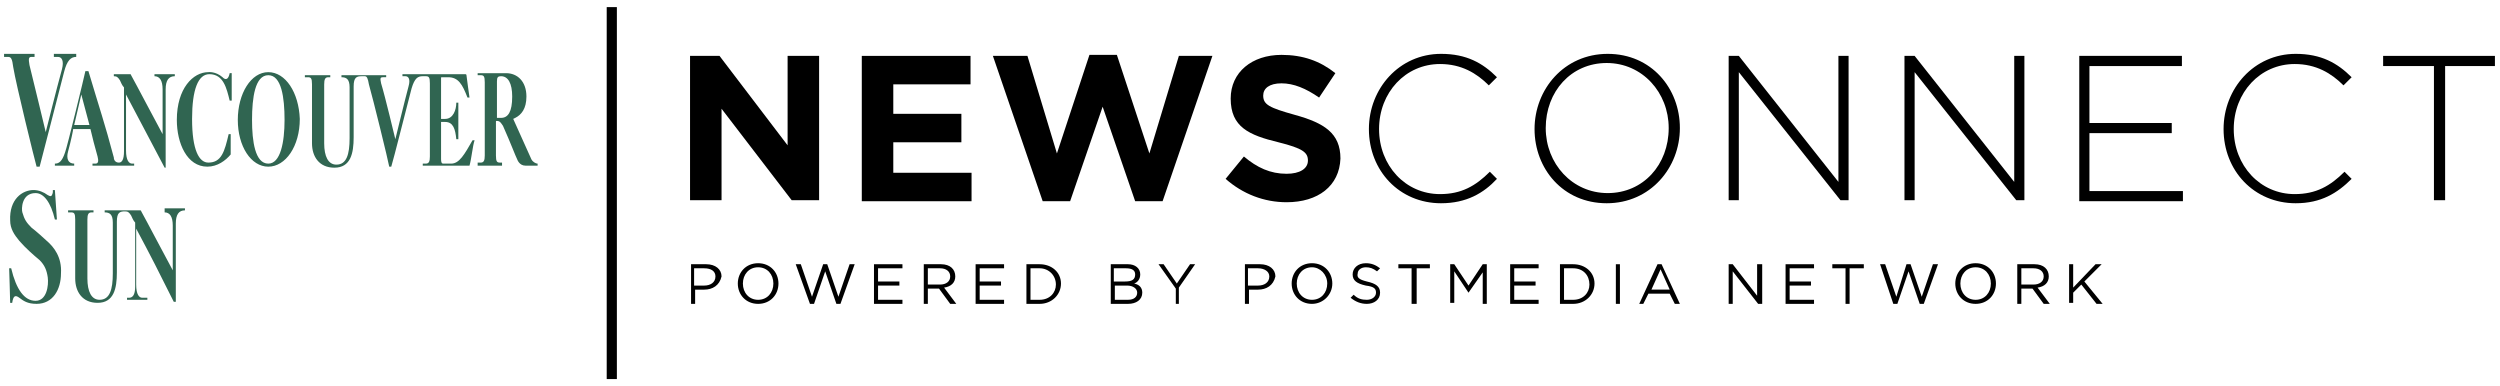
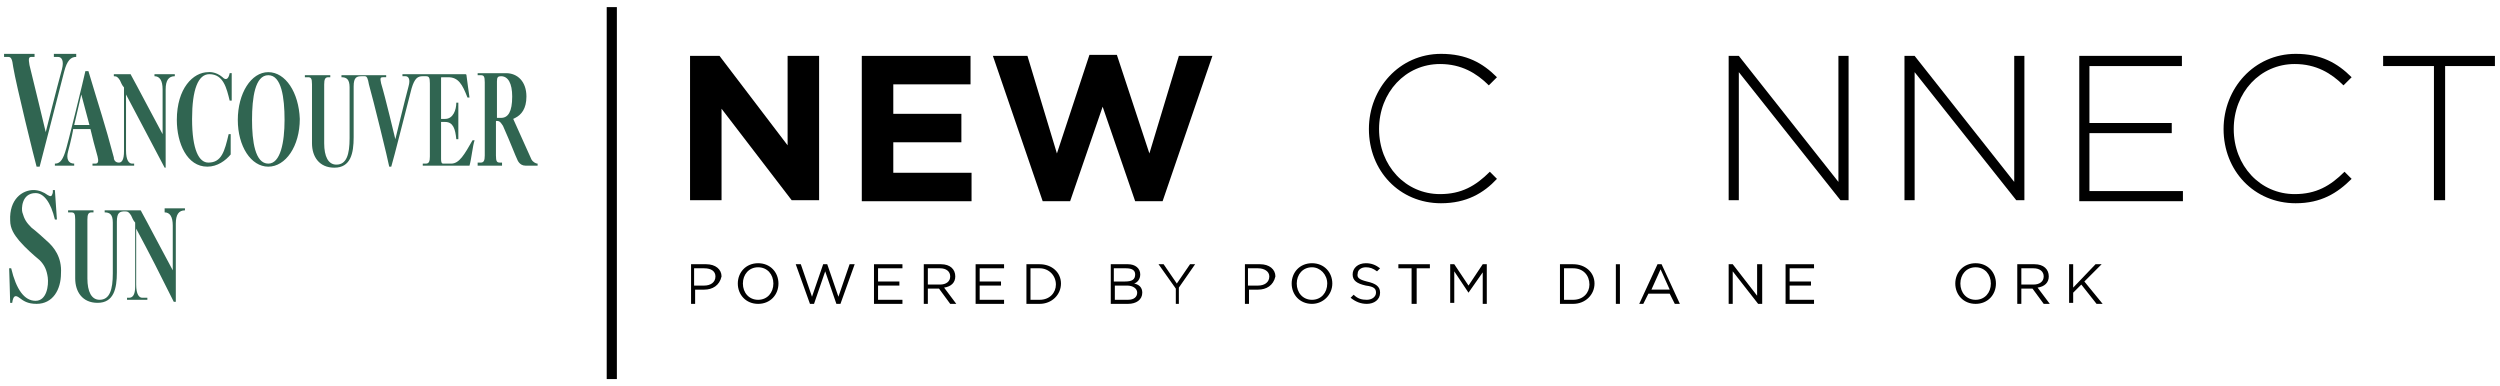
<svg xmlns="http://www.w3.org/2000/svg" height="38" viewBox="0 0 246 38" width="246">
  <g fill="#000">
    <g transform="translate(67 5)">
      <path d="m10.9 14.7-6.9-9v9h-3.1v-14.2h2.9l6.7 8.8v-8.8h3.1v14.2z" />
      <path d="m17.8 14.7v-14.2h10.7v2.8h-7.6v2.9h6.7v2.8h-6.7v3h7.7v2.8h-10.8z" />
      <path d="m47.4 14.8h-2.7l-3.2-9.3-3.2 9.3h-2.7l-4.9-14.3h3.4l2.9 9.6 3.2-9.7h2.7l3.2 9.7 2.9-9.6h3.3z" />
-       <path d="m59.6 14.9c-2.2 0-4.3-.8-6-2.3l1.8-2.2c1.3 1.1 2.6 1.7 4.2 1.7 1.3 0 2.1-.5 2.1-1.3s-.5-1.2-2.9-1.8c-2.9-.7-4.7-1.5-4.7-4.3 0-2.6 2.1-4.3 5-4.3 2.1 0 3.8.6 5.3 1.8l-1.6 2.4c-1.3-.9-2.5-1.4-3.7-1.4s-1.8.5-1.8 1.2c0 .9.6 1.2 3.1 1.9 2.9.8 4.5 1.8 4.5 4.3-.1 2.7-2.2 4.3-5.3 4.3z" />
      <path d="m74.8 15c-4.1 0-7.1-3.2-7.1-7.3 0-4 3-7.4 7.1-7.4 2.5 0 4.1.9 5.5 2.3l-.8.8c-1.2-1.2-2.7-2.1-4.8-2.1-3.4 0-6 2.8-6 6.4s2.6 6.4 6 6.4c2.1 0 3.5-.8 4.9-2.2l.7.7c-1.3 1.4-3 2.4-5.5 2.4z" />
-       <path d="m91.1 15c-4.3 0-7.1-3.4-7.1-7.3s2.9-7.4 7.2-7.4 7.1 3.4 7.1 7.3-2.9 7.4-7.2 7.4zm6.1-7.4c0-3.5-2.6-6.4-6.1-6.4s-6 2.8-6 6.4c0 3.5 2.6 6.4 6.1 6.4s6-2.8 6-6.4z" />
      <path d="m114.1 14.7-10-12.6v12.6h-1v-14.2h1l9.8 12.4v-12.4h1v14.2z" />
      <path d="m131.4 14.7-10-12.6v12.6h-1v-14.2h1l9.8 12.4v-12.4h1v14.2z" />
      <path d="m137.6 14.7v-14.2h10.1v1h-9.1v5.6h8.1v1h-8.1v5.7h9.2v1h-10.2z" />
      <path d="m158.9 15c-4.1 0-7.1-3.2-7.1-7.3 0-4 3-7.4 7.1-7.4 2.5 0 4.1.9 5.5 2.3l-.8.8c-1.2-1.2-2.7-2.1-4.8-2.1-3.4 0-6 2.8-6 6.4s2.6 6.4 6 6.4c2.1 0 3.5-.8 4.9-2.2l.7.7c-1.4 1.4-3 2.4-5.5 2.4z" />
      <path d="m173.6 1.5v13.2h-1.1v-13.2h-5v-1h11v1z" />
    </g>
    <g transform="translate(68 25)">
      <path d="m1.3 3.5h-.9v1.4h-.4v-3.9h1.5c.9 0 1.5.5 1.5 1.2-.2.9-.9 1.3-1.7 1.3zm0-2.1h-1v1.7h1c.6 0 1.1-.3 1.1-.9 0-.5-.4-.8-1.1-.8z" />
      <path d="m6.6 4.9c-1.2 0-2-.9-2-2s.8-2 2-2 2 .9 2 2-.8 2-2 2zm0-3.6c-.9 0-1.5.7-1.5 1.6s.6 1.6 1.5 1.6 1.5-.7 1.5-1.6-.6-1.6-1.5-1.6z" />
      <path d="m13 1h.4l1.1 3.2 1.1-3.2h.5l-1.4 3.9h-.4l-1.1-3.2-1.1 3.2h-.4l-1.4-3.9h.5l1.1 3.2z" />
      <path d="m20.8 1.4h-2.4v1.3h2.1v.4h-2.1v1.4h2.4v.4h-2.8v-3.9h2.8z" />
      <path d="m25.5 4.9-1.1-1.5h-1.1v1.5h-.4v-3.9h1.7c.9 0 1.4.5 1.4 1.2 0 .6-.4 1-1.1 1.1l1.2 1.6zm-1-3.5h-1.2v1.6h1.2c.6 0 1-.3 1-.8s-.4-.8-1-.8z" />
      <path d="m30.8 1.4h-2.4v1.3h2.1v.4h-2.1v1.4h2.4v.4h-2.8v-3.9h2.8z" />
      <path d="m34.3 4.9h-1.3v-3.9h1.3c1.2 0 2.1.8 2.1 1.9s-.9 2-2.1 2zm0-3.5h-.9v3.1h.9c1 0 1.6-.7 1.6-1.5 0-.9-.7-1.6-1.6-1.6z" />
      <path d="m44.2 2c0 .5-.3.8-.6.9.5.1.8.4.8.9 0 .7-.6 1.1-1.4 1.1h-1.7v-3.9h1.7c.7 0 1.2.4 1.2 1zm-.5 0c0-.4-.3-.6-.9-.6h-1.2v1.3h1.1c.7 0 1-.2 1-.7zm.2 1.8c0-.4-.4-.7-1-.7h-1.2v1.4h1.3c.6 0 .9-.3.9-.7z" />
      <path d="m48.1 4.9h-.4v-1.5l-1.7-2.4h.5l1.3 1.9 1.3-1.9h.5l-1.6 2.3v1.6z" />
      <path d="m55.8 3.5h-.9v1.4h-.4v-3.9h1.5c.9 0 1.5.5 1.5 1.2-.2.9-.9 1.3-1.7 1.3zm0-2.1h-1v1.7h1c.6 0 1.1-.3 1.1-.9 0-.5-.5-.8-1.1-.8z" />
      <path d="m61.1 4.9c-1.2 0-2-.9-2-2s.8-2 2-2 2 .9 2 2-.9 2-2 2zm0-3.6c-.9 0-1.5.7-1.5 1.6s.6 1.6 1.5 1.6 1.5-.7 1.5-1.6-.7-1.6-1.5-1.6z" />
      <path d="m66.5 2.7c.9.2 1.3.5 1.3 1.1 0 .7-.6 1.1-1.3 1.1-.6 0-1.1-.2-1.6-.6l.3-.3c.4.4.8.5 1.3.5s.9-.3.9-.7-.2-.6-1-.7c-.9-.2-1.3-.5-1.3-1.1s.5-1.1 1.3-1.1c.6 0 1 .2 1.4.5l-.3.3c-.4-.3-.7-.4-1.1-.4-.5 0-.8.3-.8.6-.1.4.1.6.9.8z" />
      <path d="m71.3 4.9h-.4v-3.5h-1.3v-.4h3.1v.4h-1.3v3.5z" />
      <path d="m76.5 3.8-1.4-2.1v3.1h-.4v-3.8h.4l1.4 2.1 1.4-2.1h.4v3.9h-.4v-3.1z" />
-       <path d="m83.4 1.4h-2.4v1.3h2.1v.4h-2.1v1.4h2.4v.4h-2.8v-3.9h2.8z" />
      <path d="m86.8 4.9h-1.3v-3.9h1.3c1.2 0 2.1.8 2.1 1.9s-.9 2-2.1 2zm0-3.5h-.9v3.1h.9c1 0 1.6-.7 1.6-1.5 0-.9-.6-1.6-1.6-1.6z" />
      <path d="m91.4 1v3.9h-.4v-3.9z" />
      <path d="m97.3 4.9h-.5l-.5-1h-2.1l-.5 1h-.4l1.8-3.9h.4zm-1.9-3.4-.9 2h1.8z" />
      <path d="m105 1h.4v3.9h-.4l-2.5-3.2v3.2h-.4v-3.9h.4l2.4 3.1v-3.1z" />
      <path d="m110.5 1.4h-2.4v1.3h2.1v.4h-2.1v1.4h2.4v.4h-2.8v-3.9h2.8z" />
-       <path d="m114 4.9h-.4v-3.5h-1.3v-.4h3.1v.4h-1.4z" />
-       <path d="m119.6 1h.4l1.1 3.2 1.1-3.2h.5l-1.4 3.9h-.4l-1.1-3.2-1.1 3.2h-.4l-1.3-3.9h.5l1.1 3.2z" />
      <path d="m126.4 4.9c-1.2 0-2-.9-2-2s.8-2 2-2 2 .9 2 2-.8 2-2 2zm0-3.6c-.9 0-1.5.7-1.5 1.6s.6 1.6 1.5 1.6 1.5-.7 1.5-1.6-.6-1.6-1.5-1.6z" />
      <path d="m133.1 4.9-1.1-1.5h-1.1v1.5h-.4v-3.9h1.7c.9 0 1.4.5 1.4 1.2 0 .6-.4 1-1.1 1.1l1.2 1.6zm-1-3.5h-1.2v1.6h1.2c.6 0 1-.3 1-.8s-.4-.8-1-.8z" />
      <path d="m138.9 4.9h-.6l-1.5-1.9-.8.8v1h-.4v-3.8h.4v2.3l2.2-2.3h.6l-1.7 1.7z" />
    </g>
    <path d="m59.7.7h1v36.6h-1z" />
  </g>
  <path d="m26.4 16.1c-1.3 0-1.6-2.2-1.6-4.3 0-2.2.3-4.4 1.6-4.4s1.6 2.2 1.6 4.4-.4 4.3-1.6 4.3m0-9c-1.7 0-3 2.1-3 4.7s1.3 4.6 3 4.6 3.1-2 3.1-4.7c-.1-2.6-1.4-4.6-3.1-4.6m22.9 4.5c-.1 0-.4 0-.4 0 0-1.1 0-2.9 0-3.6 0-.4.1-.5.4-.5.7 0 1.1.7 1.1 2 0 1.5-.4 2.1-1.1 2.1m3 4.1-.9-2-.9-2 .2-.1c.6-.3 1.1-.9 1.1-2.1 0-1.5-.9-2.3-2-2.3-.2 0-.9 0-1.5 0-.5 0-1.2 0-1.3 0v.2h.3c.3 0 .4.1.4.7v7.2c0 .5-.1.7-.4.7h-.3v.3h2.4v-.3h-.2c-.3 0-.4-.1-.4-.7v-3.3c0-.1 0-.1.1-.1.3 0 .4.2.6.5.8 1.8 1.2 2.9 1.4 3.3 0 0 .2.6.8.6h1.2v-.2c-.2 0-.5-.2-.6-.4m-7.9.4c-.3 0-.6 0-.8 0s-.2-.3-.2-.5c0-.7 0-3 0-3.6h.4c.8 0 1 .7 1.1 1.7h.2c0-.2 0-.9 0-1.7 0-.9 0-1.8 0-1.9h-.2c0 .7-.3 1.6-1.1 1.6h-.4c0-.4 0-3.5 0-4 0-.1 0-.1.1-.1h.6c1 0 1.4.7 1.9 2h.2c-.1-.6-.2-1.5-.3-2.2 0 0 0-.1-.1-.1-.4 0-1.8 0-3 0-.4 0-1 0-1.3 0-.2 0-.6 0-.9 0h-1v.2h.3c.3 0 .5.3.3 1-.4 1.5-1.3 5.2-1.3 5.2s-1-4.2-1.4-5.5c-.1-.5-.1-.6.2-.6h.3v-.2c-.2 0-.7 0-1.2 0s-1.1 0-1.3 0-.6 0-.9 0h-1v.2c.5 0 .8.2.8 1v5c0 1.6-.3 2.6-1.3 2.6-.8 0-1.2-.8-1.2-2.1v-5.8c0-.5.1-.7.4-.7h.2v-.2c-.2 0-.7 0-1.2 0s-1.1 0-1.3 0v.2h.3c.3 0 .4.1.4.7v5.8c0 1.3.7 2.4 2.2 2.4 1.6 0 1.9-1.4 1.9-3v-5c0-.9.3-1 .8-1h.3c.2 0 .3.2.4.8.4 1.4 1.9 7.5 2 8.1h.2c.2-.6 1.6-6.2 2-7.7.3-1 .6-1.2 1.1-1.2h.3c.3 0 .4.1.4.7v7.2c0 .5-.1.7-.4.7h-.3v.2h4.5.1c.2-.7.3-1.9.5-2.5h-.2c-.8 1.4-1.3 2.3-2.1 2.3m-28.2 4.6v.2c.5 0 .8.4.8 1.3v4.4c-.5-.9-2.7-5.1-3.1-5.8 0 0 0-.1-.1-.1 0 0-.4 0-.8 0s-.8 0-.8 0c-.2 0-.6 0-.9 0h-1v.2c.5 0 .8.2.8 1v5c0 1.6-.3 2.6-1.3 2.6-.8 0-1.2-.8-1.2-2.1v-5.8c0-.5.1-.7.4-.7h.2v-.2c-.2 0-.7 0-1.2 0s-1.1 0-1.3 0v.2h.3c.3 0 .4.1.4.7v5.8c0 1.3.7 2.4 2.2 2.4 1.6 0 1.9-1.4 1.9-3 0-1.2 0-4.7 0-5 0-.9.3-1 .8-1 .3 0 .4.1.6.4.1.2.2.5.4.7v6.3c0 .9-.3 1.1-.6 1.1h-.2v.2h.9 1.1v-.2h-.5c-.3 0-.6-.3-.6-1.3v-5.5c1.5 2.8 2.2 4.2 3.7 7.2h.2c0-.5 0-7.4 0-7.7 0-.9.3-1.3.9-1.3v-.2c-.2 0-.6 0-1 0h-1zm5.7-13.1c-.7-.6-1.4-.5-1.4-.5-1.5 0-3.1 1.6-3.1 4.7 0 2.3 1 4.6 3 4.6 1 0 1.8-.6 2.3-1.2 0-.4 0-1.8 0-2h-.2c-.4 1.7-.7 2.8-2 2.8-.9 0-1.6-1.2-1.6-4.3 0-2.9.6-4.4 1.7-4.4 1.4 0 1.7 1.4 2 2.6h.2v-2.7h-.2c-.2 1-.7.4-.7.4m-17.3 16.1c-.2-.2-1.1-1-1.5-1.3-.5-.5-.7-.8-.9-1.5-.1-.3-.1-1.9 1.3-1.9.8 0 1.5.9 1.9 2.6h.2c-.1-1.4-.1-1.5-.2-2.9h-.2v.2c0 .1-.1.4-.2.4s-.1 0-.3-.1c-.4-.3-.9-.5-1.4-.5-1.1 0-2.4.9-2.3 3 0 .8.4 1.4.9 2 .6.7 1.4 1.4 2 1.9.5.5.7 1 .8 1.7.1.8-.1 2.3-1.2 2.3s-1.9-1.1-2.4-3.2h-.2c0 .2.1 2.9.1 3.4h.2c.1-.7.3-.8.7-.5s.8.6 1.7.6c1.6 0 2.4-1.4 2.4-3 .1-1.6-.7-2.6-1.4-3.2m-1-7.3h.3c.2-.7 1.9-7.4 2.4-9.3.3-1.2.7-1.5 1.2-1.5v-.3c-.2 0-.7 0-1.1 0h-1.1v.3h.4c.4 0 .6.4.4 1.2-.5 1.8-1.6 6.2-1.6 6.2s-1.2-5-1.6-6.6c-.1-.6-.1-.8.2-.8h.3v-.3c-.2 0-.9 0-1.5 0s-1.3 0-1.5 0v.3h.4c.3 0 .4.2.5 1 .3 1.8 2.1 9.1 2.3 9.8m4.4-7.1.8 3h-1.5zm-2.6 6.8v.2h1.9v-.2c-.6 0-.8-.5-.6-1.2.3-1.1.5-2.1.5-2.2h1.7c.3 1.2.3 1.3.7 2.7.1.4.1.7-.2.7h-.3v.2h4.1v-.2h-.2c-.3 0-.6-.3-.6-1.3v-5.5c1.5 2.8 2.2 4.2 3.8 7.2h.1c0-.5 0-7.4 0-7.7 0-.9.3-1.3.9-1.3v-.2c-.2 0-.6 0-1 0h-1v.2c.5 0 .8.4.8 1.3v4.4c-.5-.9-2.7-5.1-3.1-5.8 0 0 0-.1-.1-.1 0 0-.4 0-.8 0s-.8 0-.8 0v.2c.3 0 .4.1.6.4.1.2.2.5.4.7v6.3c0 .8-.2 1.1-.5 1.1s-.5-.2-.5-.5c-.9-3.4-1.4-4.8-2.5-8.5h-.3c-.1.5-1.8 7.5-2 8-.3.9-.6 1.1-1 1.1" fill="#306551" />
</svg>